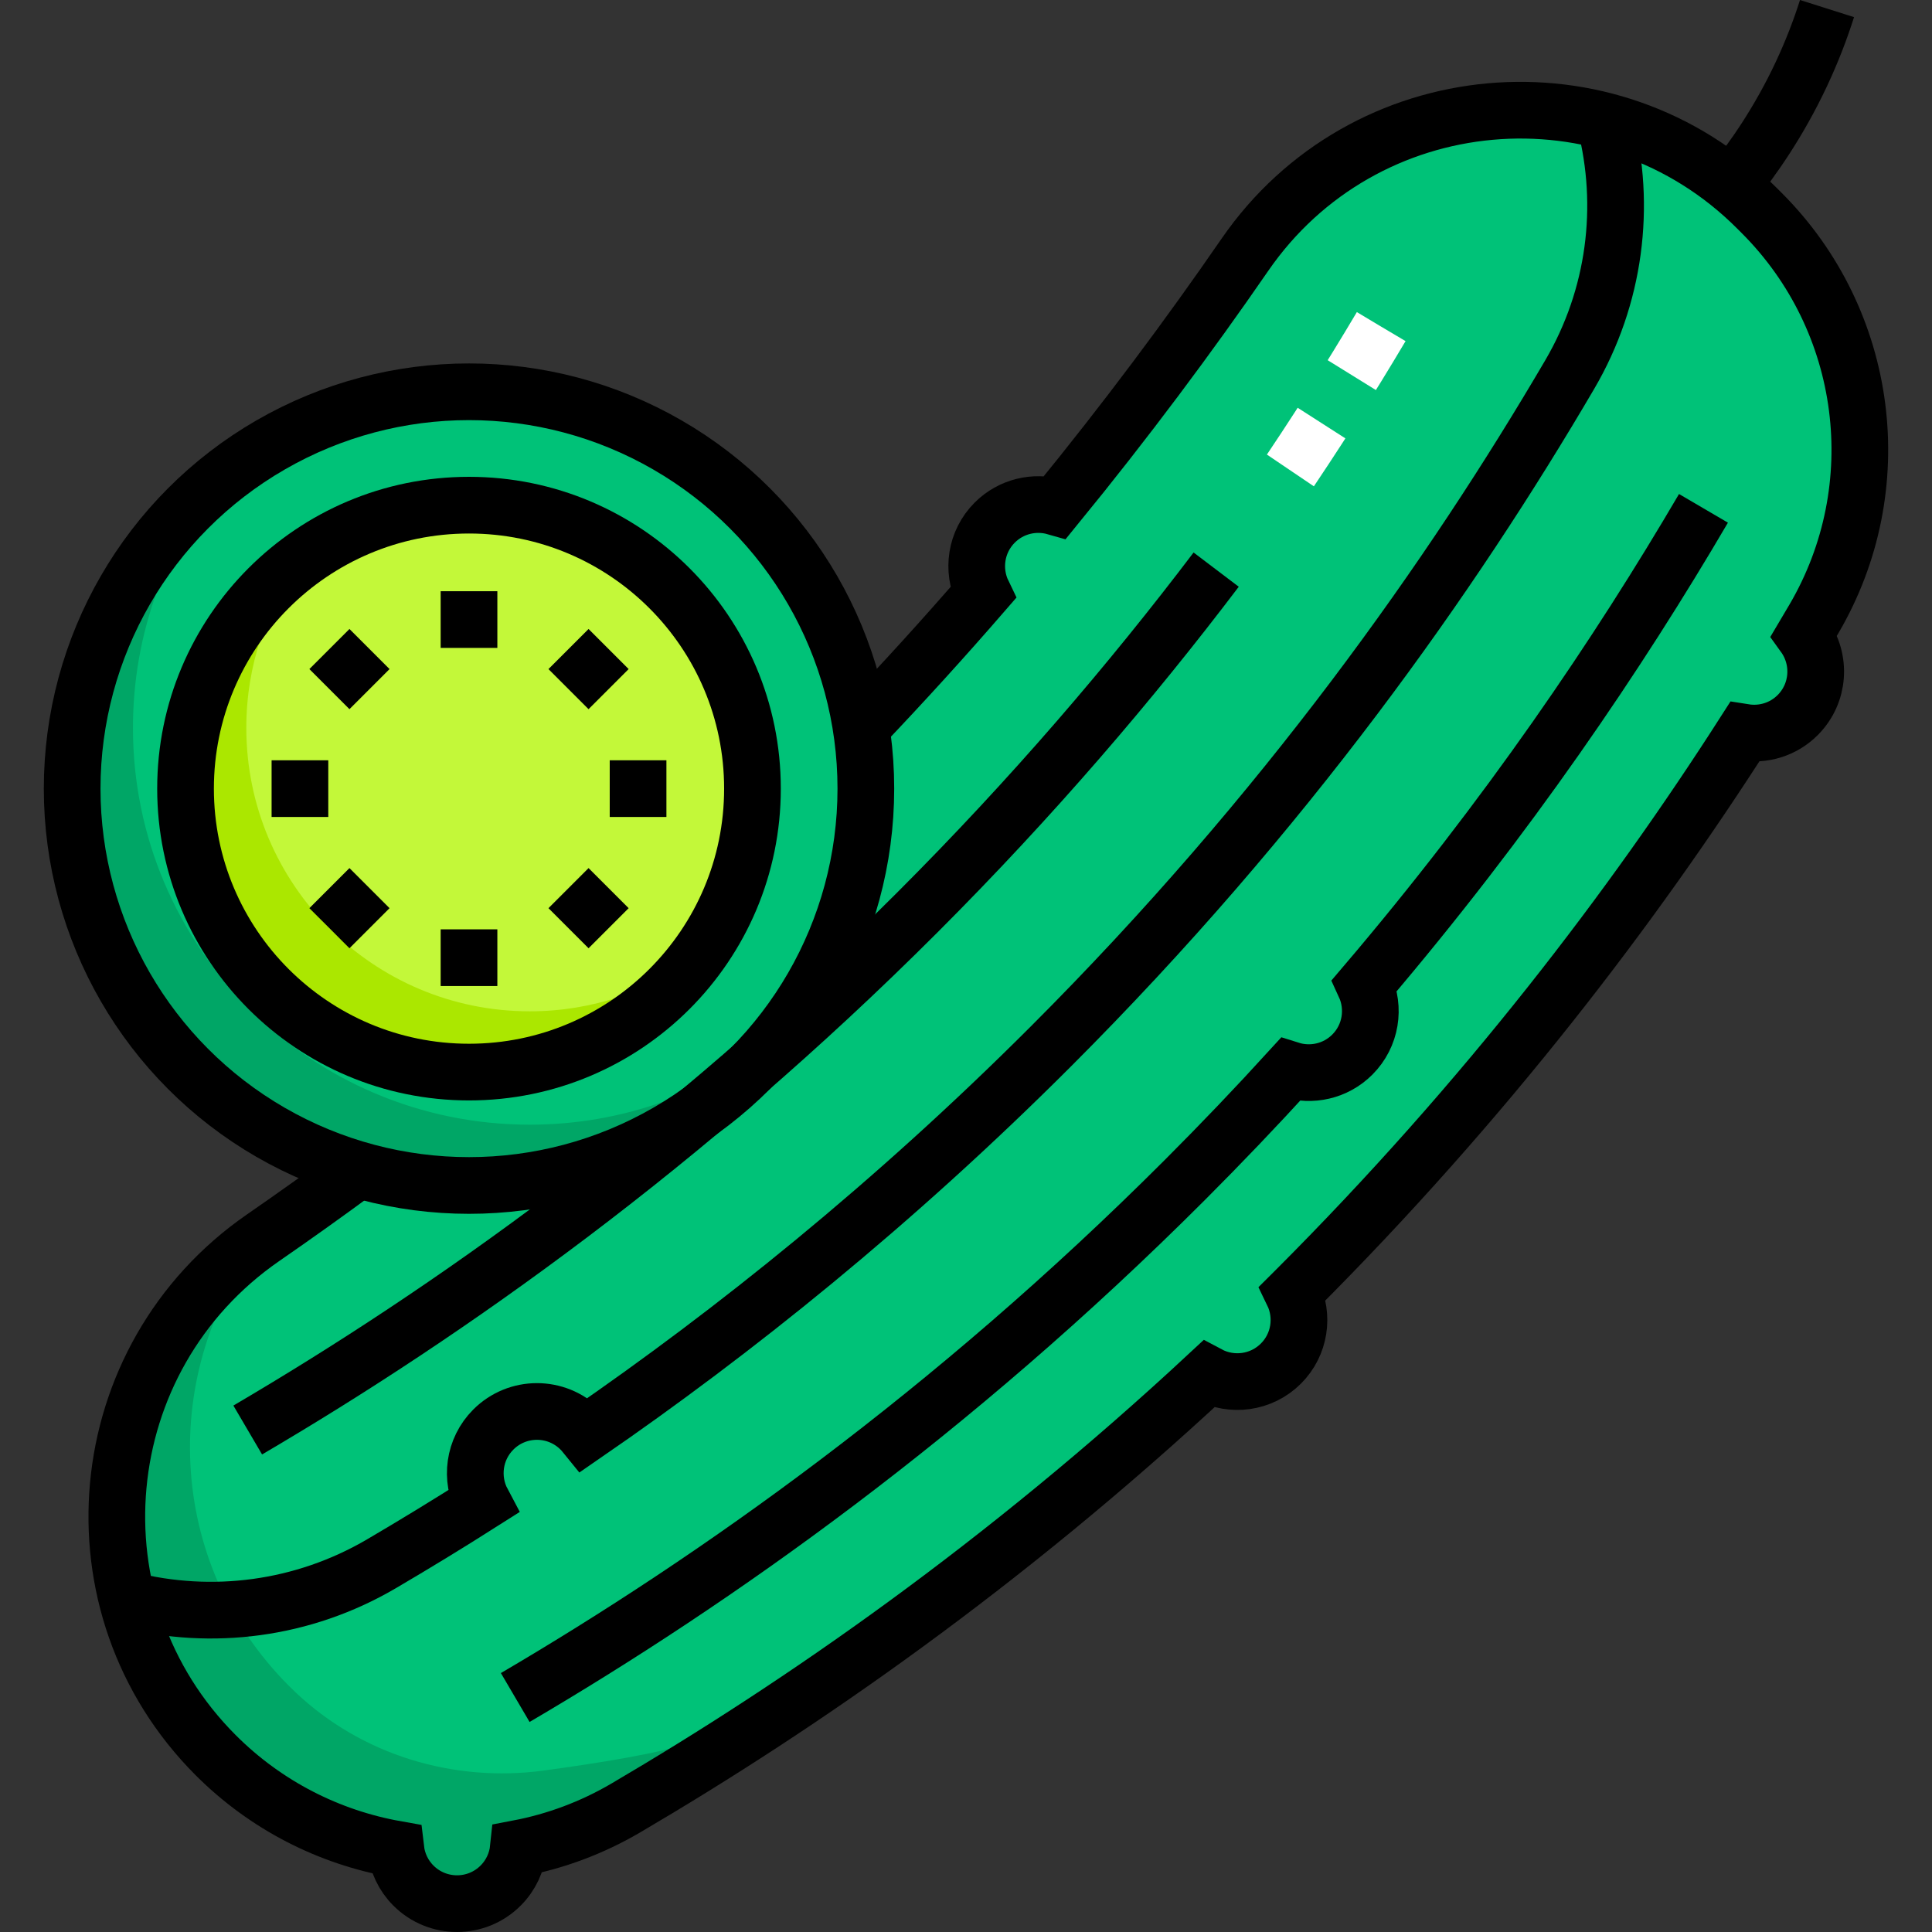
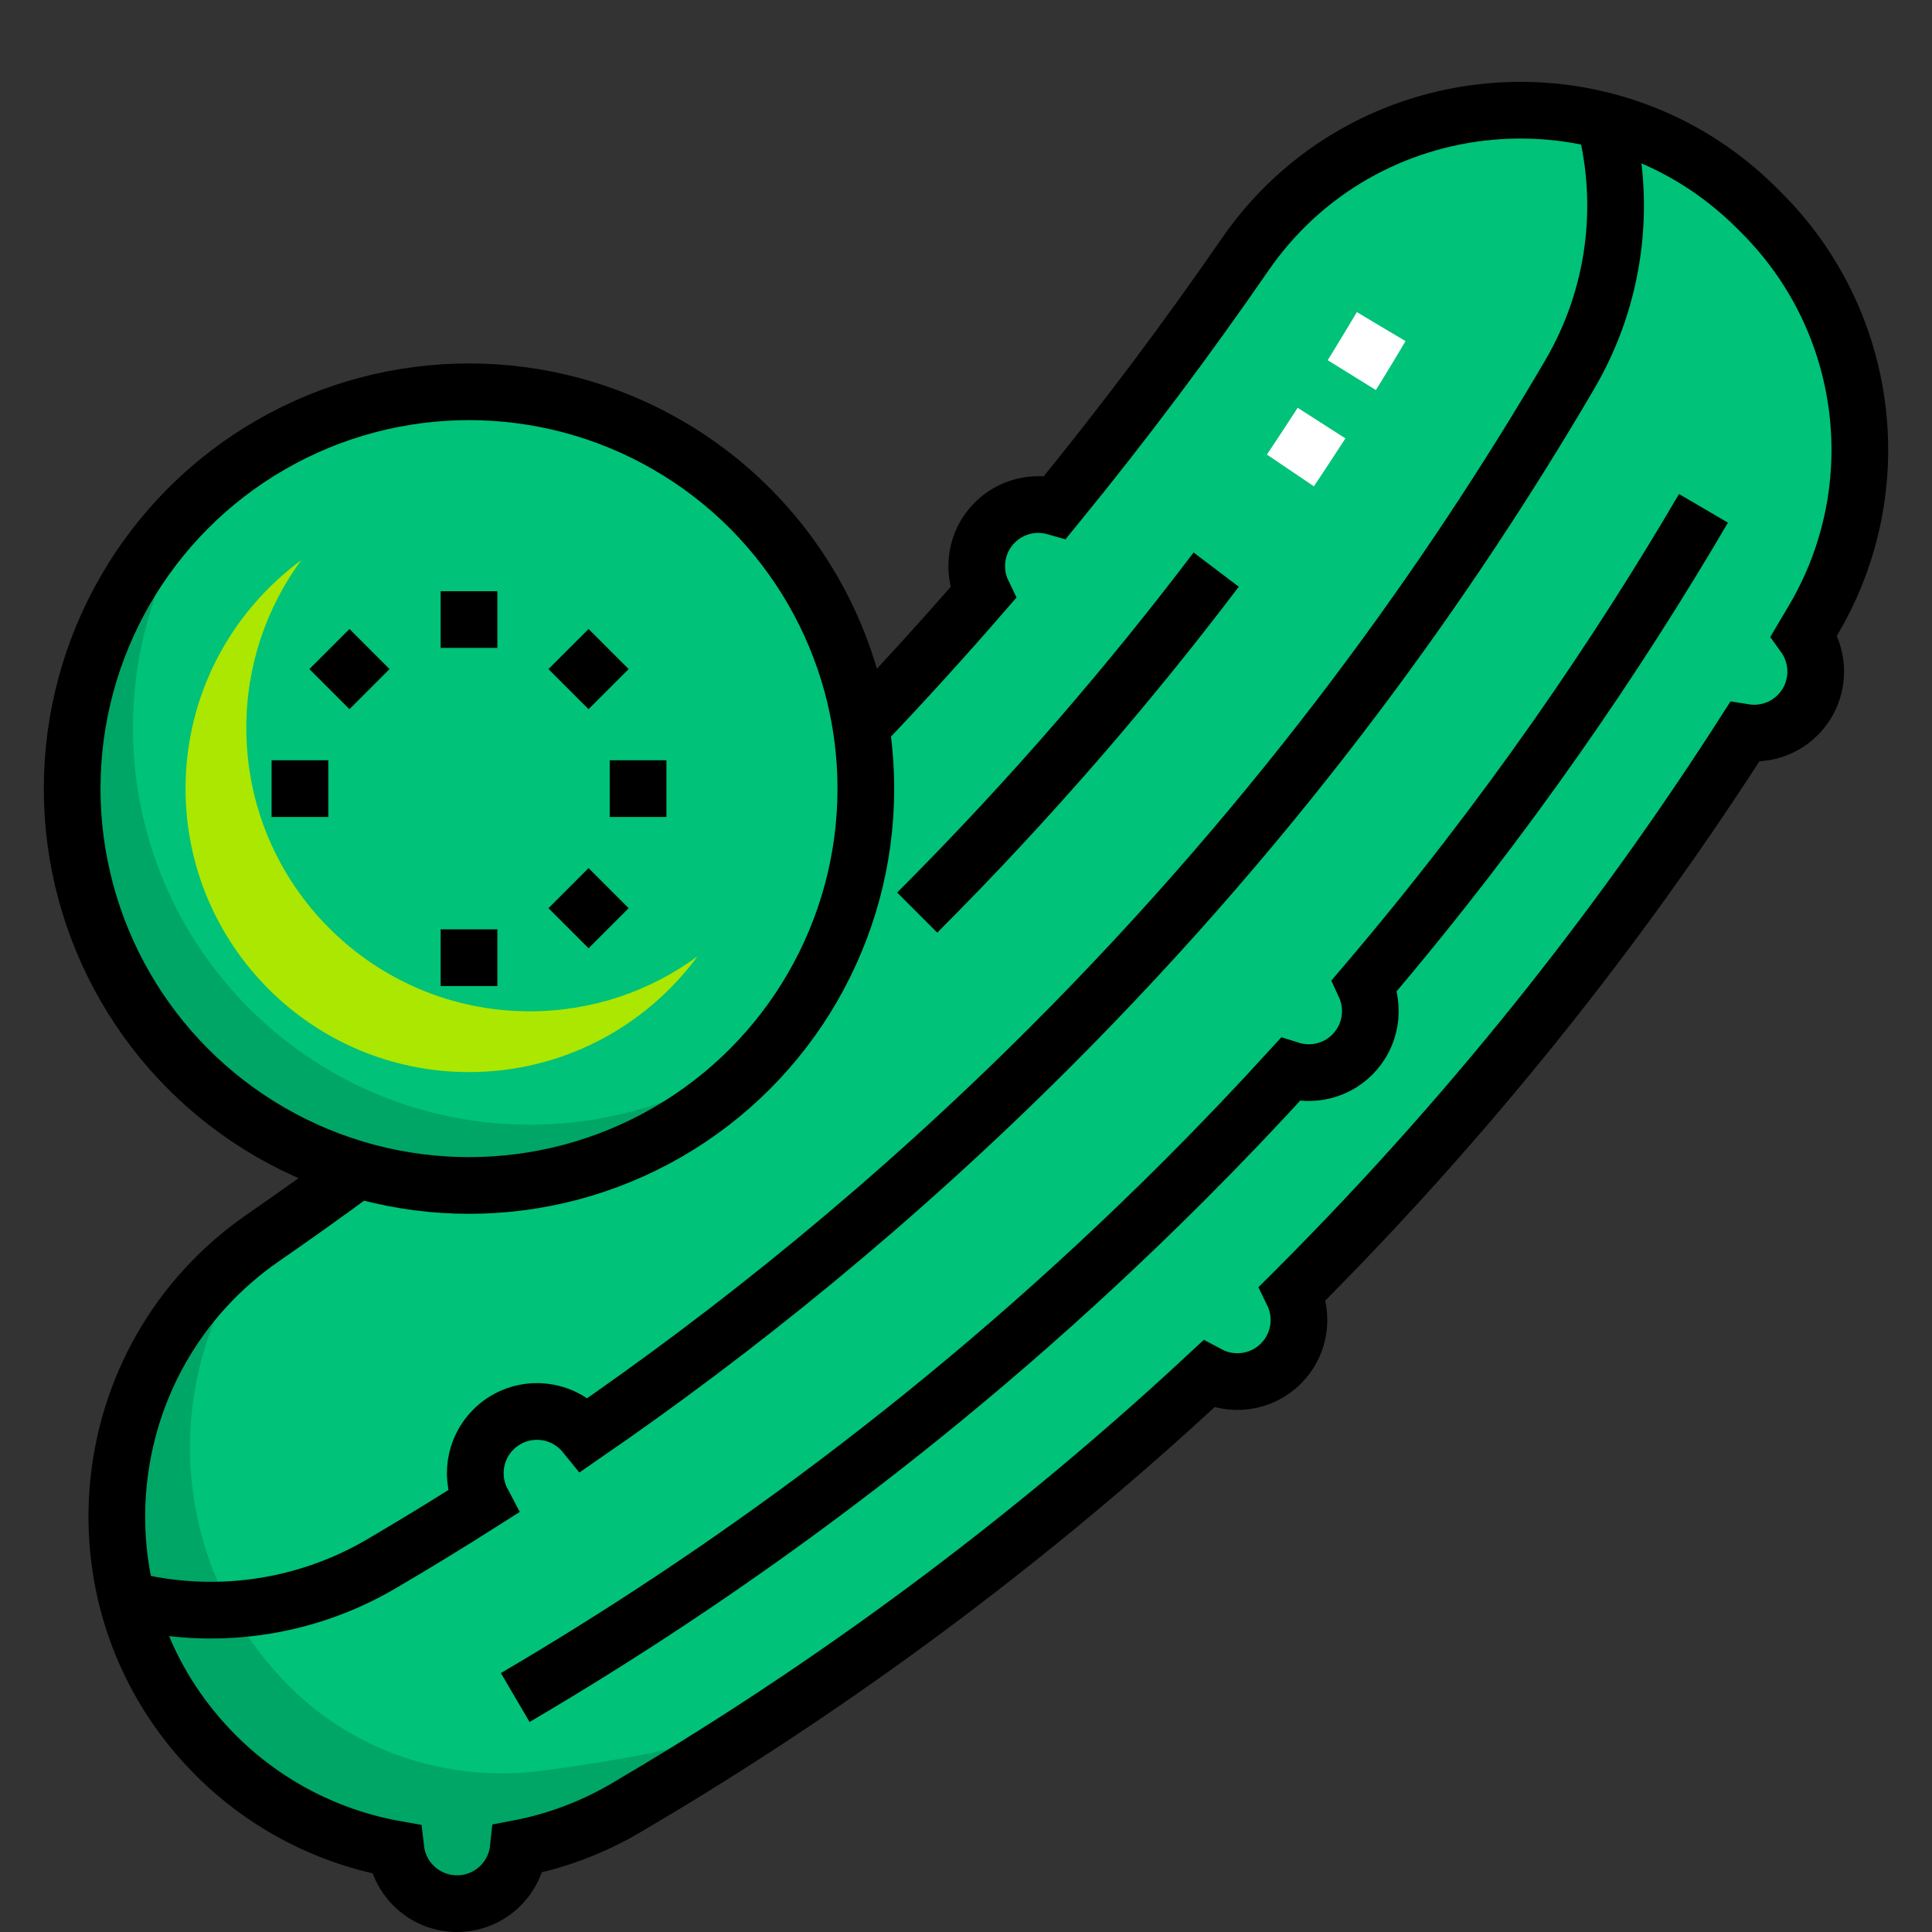
<svg xmlns="http://www.w3.org/2000/svg" version="1.1" id="Capa_1" x="0px" y="0px" viewBox="0 0 511.181 511.181" style="enable-background:new 0 0 511.181 511.181;" xml:space="preserve">
  <rect x="0" y="0" width="511.181" height="511.181" fill="#333333" stroke="none" />
  <g>
    <g>
      <path style="fill:#00C278;" d="M479.95,163.735c20.361-34.756,14.674-78.875-13.809-107.358c-0.423-0.423-0.846-0.846-1.269-1.269&#10;&#09;&#09;&#09;C425.765,16,360.76,21.893,329.373,67.43c-14.781,21.444-31.447,43.835-50.142,66.705c-5.513-1.576-11.693-0.199-16.035,4.143&#10;&#09;&#09;&#09;c-5.042,5.043-6.078,12.56-3.139,18.636c-10.19,11.747-20.921,23.579-32.226,35.438L94.794,309.513&#10;&#09;&#09;&#09;c-8.509,6.272-16.907,12.258-25.167,17.965c-46,31.786-52.066,97.411-12.529,136.949l0,0&#10;&#09;&#09;&#09;c13.323,13.323,30.038,21.704,47.629,24.831c0.41,3.523,1.954,6.94,4.657,9.645c6.372,6.371,16.703,6.371,23.074,0&#10;&#09;&#09;&#09;c2.754-2.755,4.312-6.249,4.686-9.843c9.811-1.873,19.425-5.407,28.416-10.684c46.385-27.223,100.051-64.427,154.15-114.737&#10;&#09;&#09;&#09;c6.171,3.292,14.01,2.341,19.212-2.86c5.051-5.051,6.082-12.582,3.126-18.664c0.215-0.214,0.43-0.424,0.645-0.639&#10;&#09;&#09;&#09;c50.642-50.642,89.398-101.75,118.848-147.711c4.984,0.791,10.263-0.718,14.104-4.56c5.737-5.737,6.29-14.674,1.697-21.051&#10;&#09;&#09;&#09;C478.22,166.676,479.092,165.2,479.95,163.735z" />
      <g>
        <path style="fill:#00A666;" d="M182.874,460.962c-7.266,2.799-24.927,5.591-39.011,7.5c-23.91,3.24-48.226-4.141-65.725-20.752&#10;&#09;&#09;&#09;&#09;c-0.567-0.538-1.128-1.085-1.683-1.64c-32.861-32.861-34.215-83.74-7.327-118.237c-45.54,31.916-51.421,97.201-12.029,136.593&#10;&#09;&#09;&#09;&#09;c13.323,13.323,30.038,21.704,47.629,24.831c0.477,4.104,2.493,8.064,6.088,10.921c5.889,4.68,14.434,4.653,20.292-0.064&#10;&#09;&#09;&#09;&#09;c3.6-2.898,5.606-6.91,6.036-11.055c9.811-1.873,19.425-5.407,28.416-10.684c6.548-3.843,13.246-7.893,20.064-12.142&#10;&#09;&#09;&#09;&#09;C184.632,464.515,183.703,462.763,182.874,460.962z" />
      </g>
      <path style="fill:none;stroke:#FFFFFF;stroke-width:15;stroke-miterlimit:10;stroke-dasharray:15;" d="M365.442,86.428&#10;&#09;&#09;&#09;c-8.208,13.835-17.374,28.346-27.594,43.324" />
      <circle style="fill:#00C278;" cx="124.092" cy="208.66" r="105" />
      <path style="fill:#00A666;" d="M140.177,297.575c-57.99,0-105-47.01-105-105c0-24.897,8.671-47.766,23.151-65.764&#10;&#09;&#09;&#09;c-23.922,19.246-39.236,48.756-39.236,81.849c0,57.99,47.01,105,105,105c33.093,0,62.604-15.314,81.849-39.236&#10;&#09;&#09;&#09;C187.943,288.903,165.075,297.575,140.177,297.575z" />
-       <circle style="fill:#C3F839;" cx="124.092" cy="208.66" r="75" />
      <path style="fill:#ABE700;" d="M140.171,267.581c-41.421,0-75-33.579-75-75c0-16.608,5.408-31.948,14.546-44.375&#10;&#09;&#09;&#09;c-18.567,13.652-30.625,35.641-30.625,60.455c0,41.421,33.579,75,75,75c24.813,0,46.802-12.057,60.455-30.624&#10;&#09;&#09;&#09;C172.119,262.172,156.78,267.581,140.171,267.581z" />
    </g>
    <g>
-       <path style="fill:none;stroke:#000000;stroke-width:15;stroke-miterlimit:10;" d="M321.782,150.714&#10;&#09;&#09;&#09;c-22.436,29.602-48.618,60.259-79.105,90.747c-61.741,61.741-124.18,105.823-177.133,136.9" />
+       <path style="fill:none;stroke:#000000;stroke-width:15;stroke-miterlimit:10;" d="M321.782,150.714&#10;&#09;&#09;&#09;c-22.436,29.602-48.618,60.259-79.105,90.747" />
      <path style="fill:none;stroke:#000000;stroke-width:15;stroke-miterlimit:10;" d="M94.794,309.513&#10;&#09;&#09;&#09;c-8.509,6.272-16.907,12.258-25.167,17.965c-46,31.786-52.066,97.411-12.529,136.948l0,0&#10;&#09;&#09;&#09;c13.323,13.323,30.038,21.704,47.629,24.831c0.41,3.524,1.954,6.941,4.657,9.644c6.372,6.372,16.703,6.372,23.074,0&#10;&#09;&#09;&#09;c2.754-2.754,4.312-6.249,4.685-9.843c9.811-1.872,19.425-5.407,28.415-10.683c46.386-27.223,100.051-64.427,154.15-114.738&#10;&#09;&#09;&#09;c6.171,3.292,14.01,2.341,19.212-2.86c5.051-5.051,6.082-12.581,3.126-18.664c0.215-0.214,0.43-0.424,0.644-0.638&#10;&#09;&#09;&#09;c50.642-50.642,89.398-101.75,118.848-147.712c4.984,0.791,10.263-0.718,14.104-4.559c5.737-5.737,6.29-14.674,1.697-21.051&#10;&#09;&#09;&#09;c0.878-1.479,1.75-2.955,2.609-4.42c20.361-34.756,14.674-78.874-13.809-107.358c-0.423-0.423-0.846-0.846-1.269-1.269&#10;&#09;&#09;&#09;c-39.108-39.108-104.112-33.216-135.5,12.321c-14.781,21.444-31.447,43.835-50.142,66.704c-5.513-1.576-11.693-0.199-16.035,4.143&#10;&#09;&#09;&#09;c-5.043,5.043-6.078,12.559-3.139,18.636c-10.19,11.747-20.921,23.579-32.226,35.438" />
      <path style="fill:none;stroke:#000000;stroke-width:15;stroke-miterlimit:10;" d="M136.323,449.14&#10;&#09;&#09;&#09;c52.953-31.077,115.391-75.159,177.133-136.9c9.728-9.728,19.017-19.474,27.887-29.197c5.619,1.775,12.007,0.446,16.462-4.009&#10;&#09;&#09;&#09;c4.969-4.969,6.044-12.339,3.264-18.368c37.891-44.475,67.185-87.825,89.646-126.167" />
      <path style="fill:none;stroke:#000000;stroke-width:15;stroke-miterlimit:10;" d="M424.71,32.473&#10;&#09;&#09;&#09;c5.616,22.021,2.715,45.982-9.385,66.637c-31.097,53.083-75.28,115.763-137.258,177.741&#10;&#09;&#09;&#09;c-41.844,41.844-84.009,75.577-123.324,102.647c-0.353-0.435-0.732-0.856-1.137-1.26c-6.372-6.372-16.702-6.372-23.074,0&#10;&#09;&#09;&#09;c-5.195,5.195-6.154,13.021-2.879,19.188c-9.131,5.804-18.052,11.239-26.719,16.325c-20.812,12.215-44.963,15.156-67.174,9.527" />
-       <path style="fill:none;stroke:#000000;stroke-width:15;stroke-miterlimit:10;" d="M458.148,49.032&#10;&#09;&#09;&#09;c5.607-6.917,12.503-16.728,18.461-29.414c2.898-6.171,5.105-12.02,6.795-17.351" />
      <circle style="fill:none;stroke:#000000;stroke-width:15;stroke-miterlimit:10;" cx="124.092" cy="208.66" r="105" />
-       <circle style="fill:none;stroke:#000000;stroke-width:15;stroke-miterlimit:10;" cx="124.092" cy="208.66" r="75" />
      <line style="fill:none;stroke:#000000;stroke-width:15;stroke-miterlimit:10;" x1="124.092" y1="156.427" x2="124.092" y2="171.427" />
      <line style="fill:none;stroke:#000000;stroke-width:15;stroke-miterlimit:10;" x1="87.158" y1="171.725" x2="97.765" y2="182.332" />
      <line style="fill:none;stroke:#000000;stroke-width:15;stroke-miterlimit:10;" x1="71.86" y1="208.66" x2="86.86" y2="208.66" />
-       <line style="fill:none;stroke:#000000;stroke-width:15;stroke-miterlimit:10;" x1="87.158" y1="245.594" x2="97.765" y2="234.987" />
      <line style="fill:none;stroke:#000000;stroke-width:15;stroke-miterlimit:10;" x1="124.092" y1="260.892" x2="124.092" y2="245.892" />
      <line style="fill:none;stroke:#000000;stroke-width:15;stroke-miterlimit:10;" x1="161.027" y1="245.594" x2="150.42" y2="234.987" />
      <line style="fill:none;stroke:#000000;stroke-width:15;stroke-miterlimit:10;" x1="176.325" y1="208.66" x2="161.325" y2="208.66" />
      <line style="fill:none;stroke:#000000;stroke-width:15;stroke-miterlimit:10;" x1="161.027" y1="171.725" x2="150.42" y2="182.332" />
    </g>
  </g>
  <g>
</g>
  <g>
</g>
  <g>
</g>
  <g>
</g>
  <g>
</g>
  <g>
</g>
  <g>
</g>
  <g>
</g>
  <g>
</g>
  <g>
</g>
  <g>
</g>
  <g>
</g>
  <g>
</g>
  <g>
</g>
  <g>
</g>
</svg>